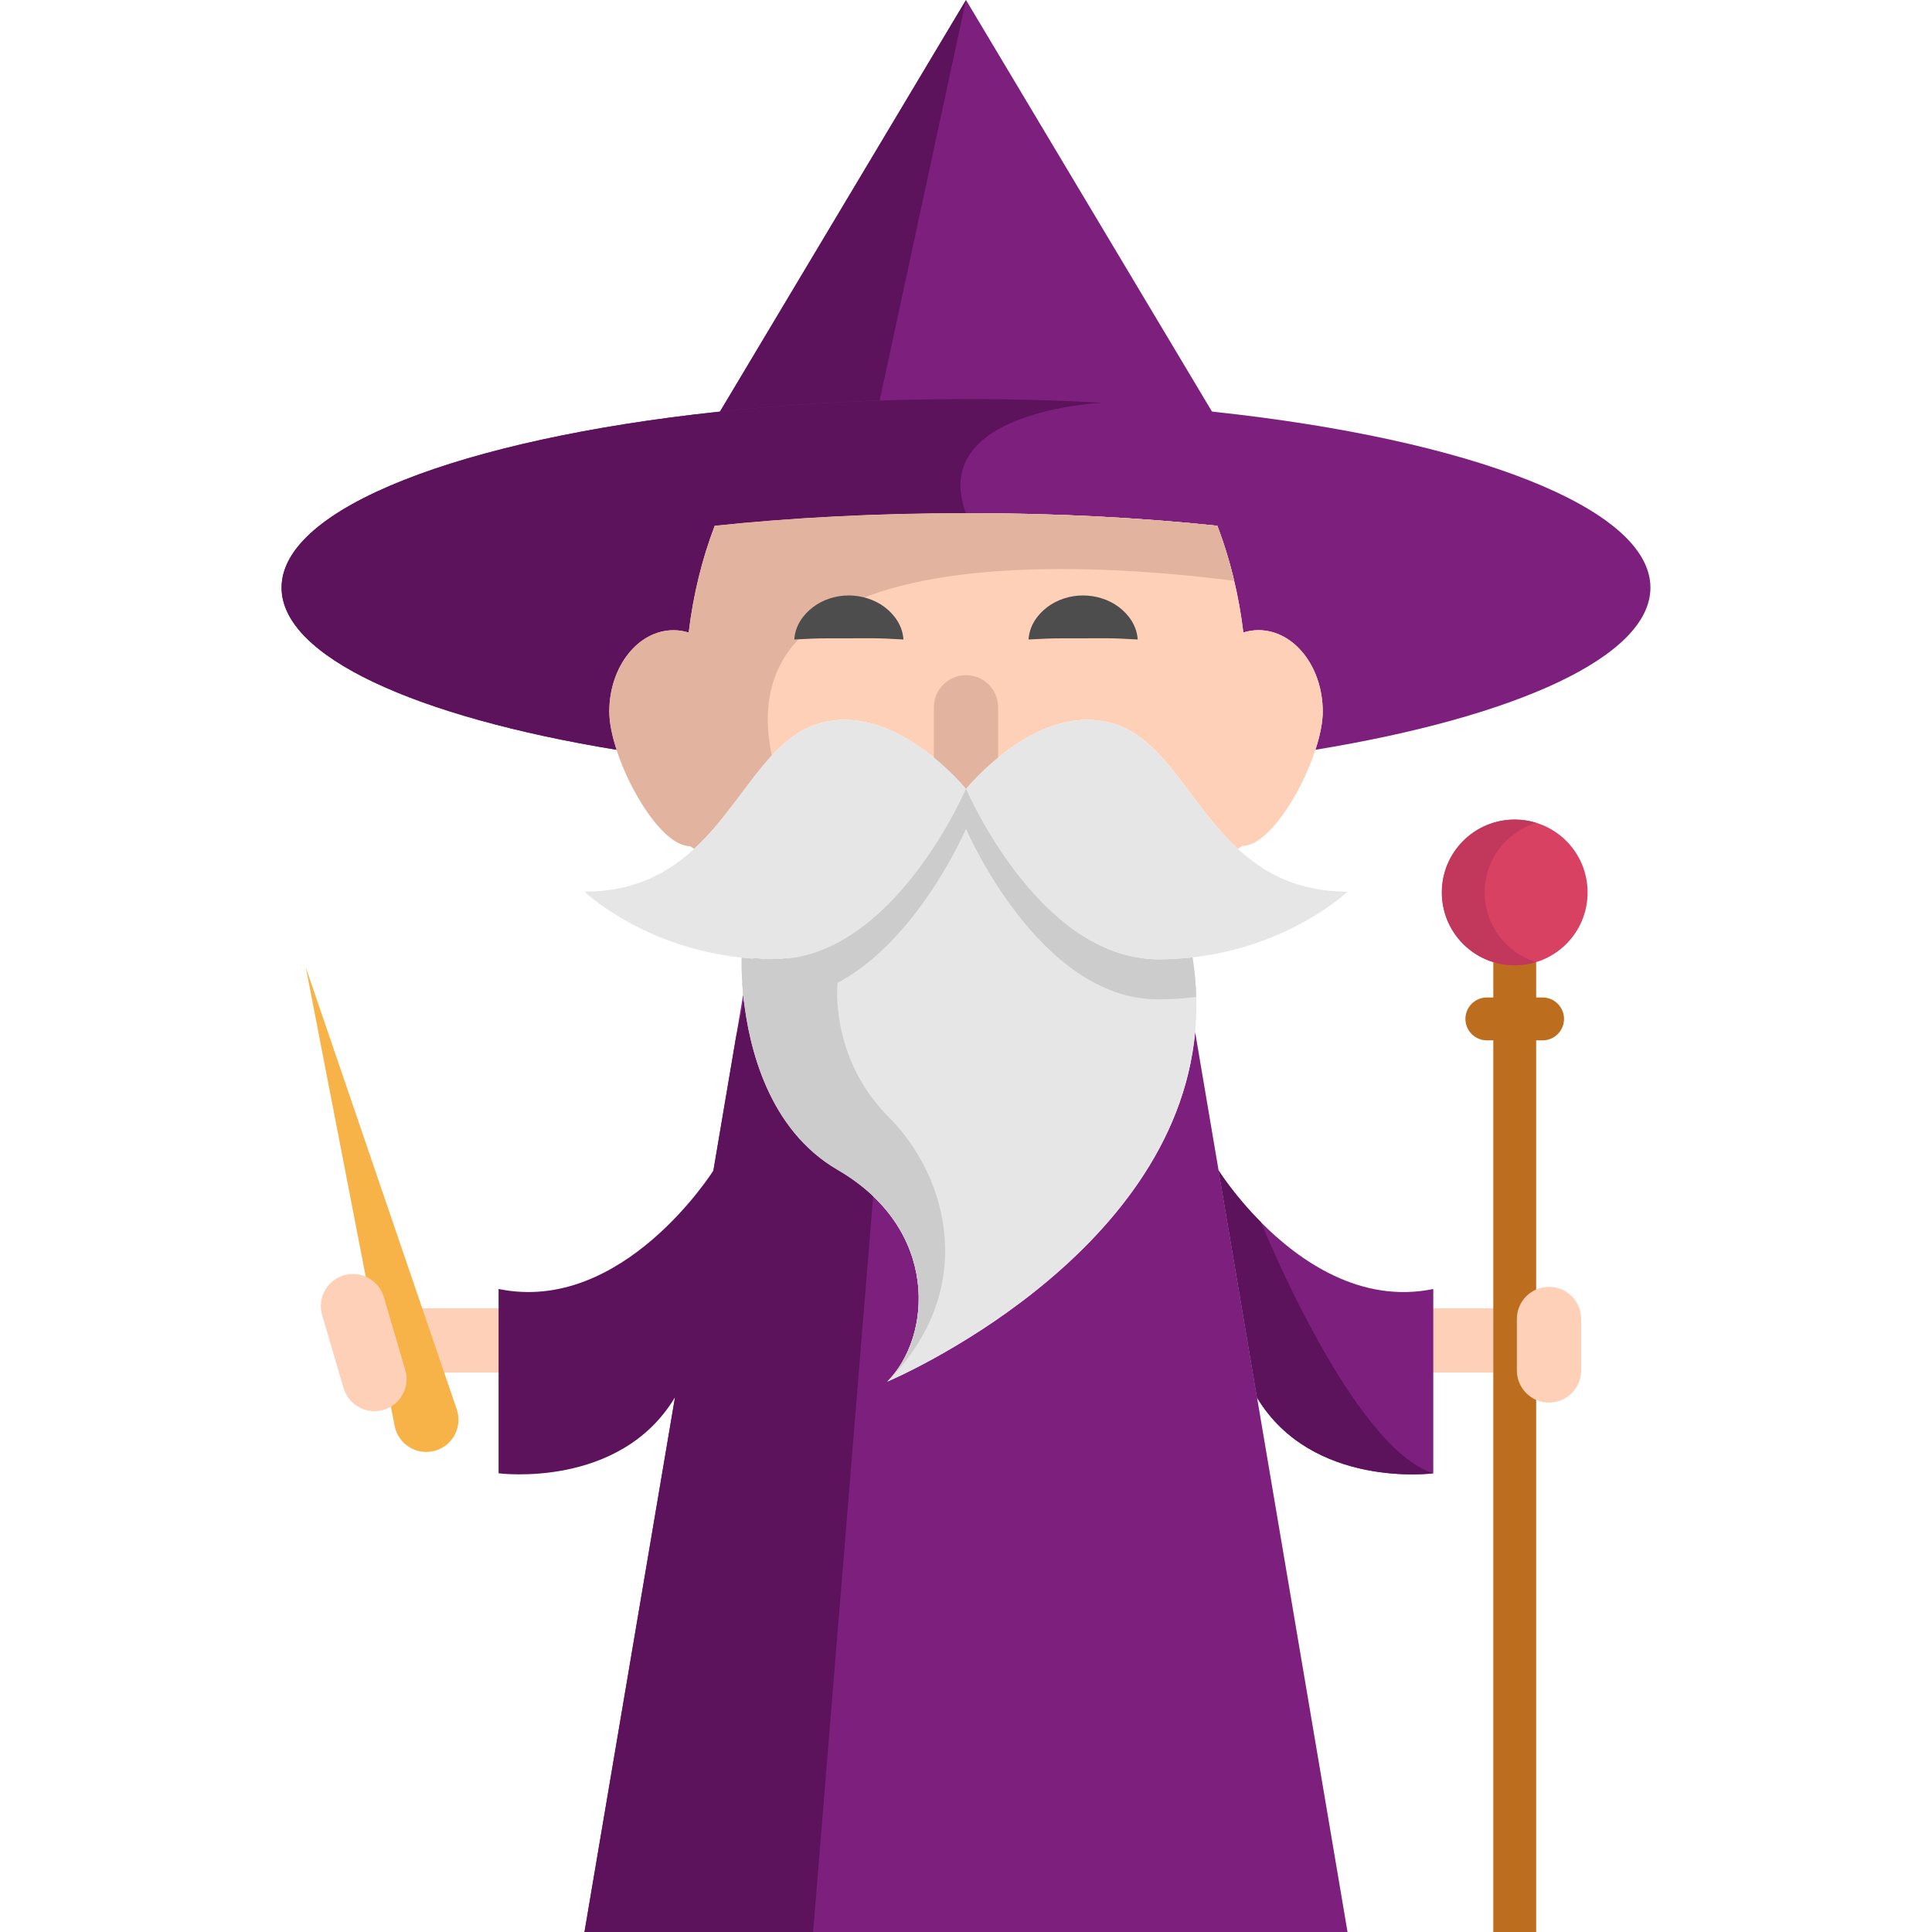
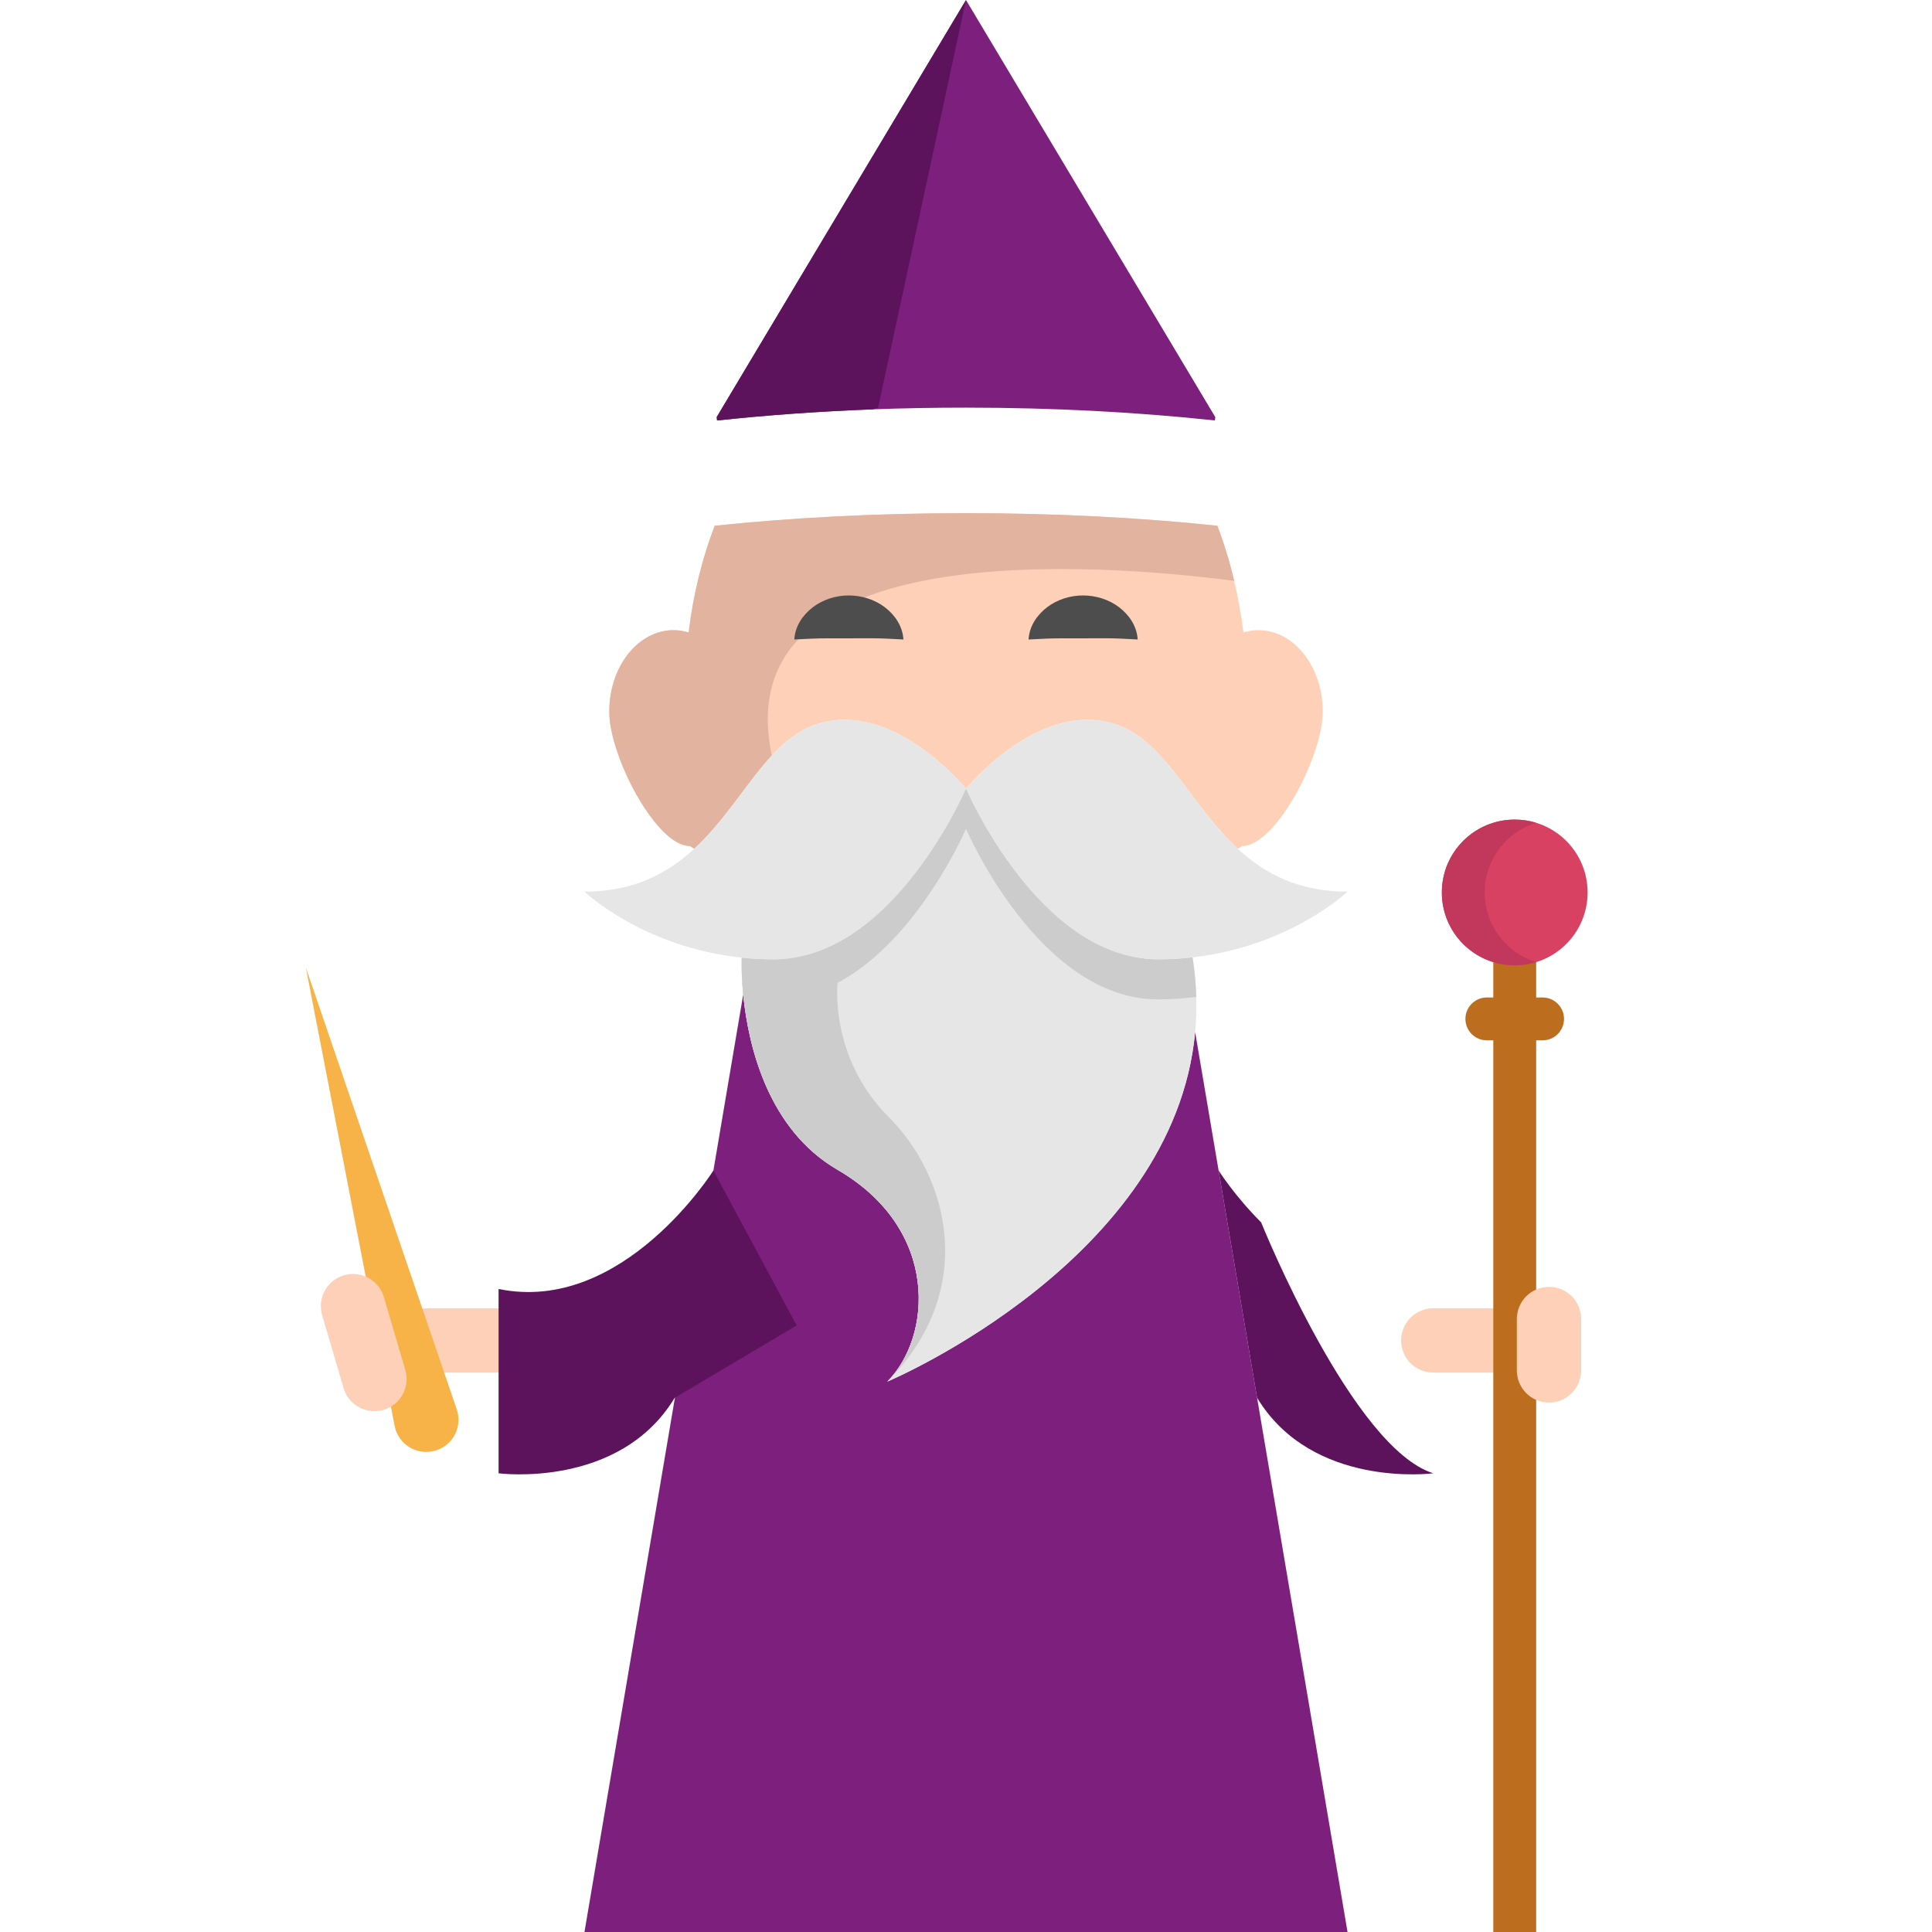
<svg xmlns="http://www.w3.org/2000/svg" viewBox="0 0 512 512" width="512" height="512">
  <style>
		tspan { white-space:pre }
		.shp0 { fill: #ffd0b8 } 
		.shp1 { fill: #bc6d1e } 
		.shp2 { fill: #f7b348 } 
		.shp3 { fill: #7d207d } 
		.shp4 { fill: #5c135c } 
		.shp5 { fill: #e2b39f } 
		.shp6 { fill: #e6e6e6 } 
		.shp7 { fill: #cccccc } 
		.shp8 { fill: #4d4d4d } 
		.shp9 { fill: #d84161 } 
		.shp10 { fill: #c1385c } 
	</style>
  <path id="Layer" class="shp0" d="M399.14 363.75L379.83 363.75C375.12 363.75 371.31 359.93 371.31 355.23C371.31 350.52 375.12 346.71 379.83 346.71L399.14 346.71C403.85 346.71 407.66 350.52 407.66 355.23C407.66 359.93 403.85 363.75 399.14 363.75Z" />
  <path id="Layer" class="shp1" d="M395.74 250.71L407.1 250.71L407.1 512L395.74 512L395.74 250.71Z" />
  <path id="Layer" class="shp0" d="M410.5 371.7C405.79 371.7 401.98 367.88 401.98 363.18L401.98 349.55C401.98 344.84 405.8 341.03 410.5 341.03C415.21 341.03 419.02 344.84 419.02 349.55L419.02 363.18C419.02 367.88 415.21 371.7 410.5 371.7Z" />
  <path id="Layer" class="shp1" d="M408.8 275.7L394.03 275.7C390.89 275.7 388.35 273.16 388.35 270.02C388.35 266.89 390.89 264.34 394.03 264.34L408.8 264.34C411.94 264.34 414.48 266.89 414.48 270.02C414.48 273.16 411.94 275.7 408.8 275.7Z" />
  <path id="Layer" class="shp0" d="M132.12 363.75L112.81 363.75C108.1 363.75 104.29 359.93 104.29 355.23C104.29 350.52 108.1 346.71 112.81 346.71L132.12 346.71C136.83 346.71 140.64 350.52 140.64 355.23C140.65 359.93 136.83 363.75 132.12 363.75Z" />
  <path id="Layer" class="shp2" d="M104.58 377.87L81.05 256.39L121.04 373.48C122.57 377.95 120.19 382.8 115.72 384.32C111.26 385.85 106.41 383.47 104.88 379C104.76 378.64 104.65 378.23 104.58 377.87Z" />
  <path id="Layer" class="shp3" d="M322.06 110.53L321.97 111.43C301.53 109.23 279.28 108.03 256 108.03C247.63 108.03 239.38 108.17 231.31 108.48C216.94 109.03 203.12 110.03 190.03 111.43L189.94 110.52L256 0L322.06 110.53Z" />
  <path id="Layer" class="shp4" d="M256 0L232.71 108.03L231.31 108.48C216.94 109.02 203.12 110.02 190.03 111.43L189.94 110.52L256 0Z" />
  <path id="Layer" class="shp3" d="M235.13 366.14C236.35 365.63 311.13 333.69 316.72 273.49L322.94 310.18L333.13 370.4C333.13 370.4 333.13 370.42 333.14 370.42L357.11 512L154.89 512L178.86 370.42L189.06 310.19L196.96 263.57C198.25 276.57 203.24 299.13 221.96 310C249.15 325.79 246.97 354.28 235.13 366.14Z" />
-   <path id="Layer" class="shp4" d="M233.94 285.94L215.48 512L154.89 512L195.05 274.83L205.17 229.04" />
  <g id="Layer">
-     <path id="Layer" class="shp3" d="M437.38 155.73C437.38 174.01 401.75 190 348.6 198.7C349.82 194.98 350.54 191.44 350.54 188.58C350.54 176.66 342.91 167 333.5 167C332.11 167 330.79 167.22 329.5 167.62C328.3 157.6 325.94 148.09 322.6 139.33C302.28 137.19 279.73 135.99 256 135.99C232.27 135.99 209.72 137.19 189.39 139.33C186.05 148.09 183.7 157.6 182.5 167.62C181.21 167.22 179.88 167 178.5 167C169.09 167 161.46 176.66 161.46 188.58C161.46 191.44 162.17 194.98 163.4 198.7C110.25 190 74.62 174.01 74.62 155.73C74.62 134.54 122.47 116.43 190.03 109.16C210.47 106.96 232.72 105.75 256 105.75C268.35 105.75 280.4 106.09 292.05 106.74C292.06 106.74 292.06 106.74 292.06 106.74C302.37 107.31 312.38 108.13 321.97 109.16C389.53 116.43 437.38 134.54 437.38 155.73Z" />
-     <path id="Layer" class="shp3" d="M379.83 341.6L379.83 390.45C379.83 390.45 347.79 394.66 333.14 370.42C333.13 370.42 333.13 370.41 333.13 370.41L322.94 310.19C322.94 310.19 327.05 316.75 334.22 323.95C334.22 323.95 334.22 323.97 334.23 323.98C344.35 334.14 360.55 345.58 379.83 341.6Z" />
-   </g>
+     </g>
  <path id="Layer" class="shp0" d="M350.54 188.58C350.54 191.44 349.82 194.98 348.6 198.7C344.76 210.51 335.93 224.21 329.17 224.21L328.03 224.94C315.44 213.31 308.86 196.35 295.76 191.99C275.31 185.17 256 209.03 256 209.03C256 209.03 236.69 185.17 216.24 191.99C211.74 193.49 208.01 196.47 204.54 200.22C197.92 207.37 192.25 217.3 183.98 224.94L182.83 224.21C176.07 224.21 167.24 210.51 163.4 198.7C162.18 194.98 161.46 191.44 161.46 188.58C161.46 176.66 169.09 167 178.5 167C179.89 167 181.22 167.22 182.5 167.62C183.7 157.6 186.06 148.09 189.4 139.33C209.72 137.19 232.27 135.99 256 135.99C279.73 135.99 302.28 137.19 322.61 139.33C324.39 144 325.89 148.88 327.07 153.93C328.13 158.36 328.94 162.94 329.5 167.62C330.79 167.22 332.12 167 333.5 167C342.91 167 350.54 176.66 350.54 188.58Z" />
-   <path id="Layer" class="shp5" d="M256 217.55C251.29 217.55 247.48 213.74 247.48 209.03L247.48 187.45C247.48 182.74 251.29 178.93 256 178.93C260.71 178.93 264.52 182.74 264.52 187.45L264.52 209.03C264.52 213.74 260.71 217.55 256 217.55Z" />
  <path id="Layer" class="shp6" d="M316.73 273.49C311.14 333.69 236.35 365.64 235.14 366.15C246.97 354.29 249.15 325.8 221.97 310.01C203.64 299.37 198.48 277.54 197.06 264.43C197.02 264.14 196.99 263.86 196.96 263.58C196.86 262.51 196.78 261.51 196.71 260.59C196.44 256.57 196.54 253.99 196.56 253.78C199.3 254.08 202.18 254.24 205.17 254.24C228.92 254.24 245.73 228.57 252.58 215.93C254.83 211.78 256 209.03 256 209.03C256 209.03 257.17 211.78 259.42 215.93C266.27 228.57 283.09 254.24 306.84 254.24C310.04 254.24 313.11 254.06 316.04 253.71C316.6 257.29 316.93 260.78 317.02 264.19C317.11 267.37 317.01 270.47 316.73 273.49Z" />
-   <path id="Layer" class="shp4" d="M256 136C232.27 136 209.72 137.19 189.39 139.34C186.05 148.09 183.7 157.6 182.5 167.62C181.21 167.22 179.89 167 178.5 167C169.09 167 161.46 176.67 161.46 188.58C161.46 191.45 162.17 194.98 163.4 198.7C110.25 190 74.62 174.01 74.62 155.73C74.62 134.54 122.47 116.43 190.03 109.16C210.47 106.96 232.72 105.75 256 105.75C268.35 105.75 280.4 106.09 292.05 106.74C291.18 106.79 245.88 109.01 256 136Z" />
  <g id="Layer">
    <path id="Layer" class="shp7" d="M317.02 264.19C316.69 264.24 316.37 264.28 316.04 264.31C313.11 264.66 310.05 264.84 306.84 264.84C275.32 264.84 256 219.64 256 219.64C256 219.64 253.82 211.2 256 209.03C262.85 221.68 283.09 254.24 306.84 254.24C310.05 254.24 313.11 254.06 316.04 253.72C316.6 257.29 316.93 260.78 317.02 264.19Z" />
    <path id="Layer" class="shp7" d="M256 219.63C256 219.63 236.69 264.84 205.16 264.84C202.36 264.84 199.64 264.7 197.05 264.43C197.02 264.14 196.99 263.86 196.96 263.58C196.39 257.88 196.54 254.03 196.55 253.78C199.3 254.08 202.18 254.24 205.16 254.24C228.92 254.24 239.15 218.82 256 209.03C258.18 211.2 256 219.63 256 219.63Z" />
  </g>
  <path id="Layer" class="shp4" d="M189.06 310.19L211.13 351.25L178.86 370.42L178.82 370.4C164.18 394.66 132.13 390.44 132.13 390.44L132.13 341.59C165.07 348.41 189.06 310.19 189.06 310.19Z" />
  <path id="Layer" class="shp5" d="M327.07 153.93C290.84 149.25 192.18 141.7 204.54 200.21C197.91 207.37 192.24 217.3 183.97 224.93L182.83 224.21C176.07 224.21 167.24 210.51 163.4 198.7C162.17 194.98 161.46 191.44 161.46 188.58C161.46 176.66 169.09 167 178.5 167C179.89 167 181.21 167.22 182.5 167.62C183.7 157.6 186.05 148.09 189.39 139.33C209.72 137.19 232.27 135.99 256 135.99C279.73 135.99 302.28 137.19 322.61 139.33C324.39 144 325.89 148.88 327.07 153.93Z" />
  <path id="Layer" class="shp4" d="M379.83 390.44C379.83 390.44 347.79 394.66 333.14 370.42C333.13 370.42 333.13 370.4 333.13 370.4L322.94 310.18C322.94 310.18 327.05 316.75 334.22 323.95C334.22 323.95 334.22 323.96 334.23 323.98C334.8 325.38 358.5 383.71 379.83 390.44Z" />
  <g id="Layer">
    <path id="Layer" class="shp8" d="M239.42 169.47C235.85 169.28 233.37 169.14 231.08 169.15L224.96 169.16L218.85 169.17C216.56 169.16 214.08 169.29 210.5 169.47C210.72 165.87 212.77 162.96 215.43 160.91C218.12 158.87 221.55 157.79 224.96 157.8C228.37 157.81 231.8 158.88 234.49 160.92C237.15 162.97 239.19 165.88 239.42 169.47Z" />
    <path id="Layer" class="shp8" d="M301.5 169.47C297.93 169.28 295.45 169.14 293.16 169.15L287.04 169.16L280.93 169.17C278.64 169.16 276.16 169.29 272.58 169.47C272.8 165.87 274.84 162.96 277.51 160.91C280.2 158.87 283.63 157.79 287.04 157.8C290.45 157.81 293.88 158.88 296.57 160.92C299.23 162.97 301.27 165.88 301.5 169.47Z" />
  </g>
  <g id="Layer">
    <path id="Layer" class="shp6" d="M316.04 253.71C313.11 254.05 310.04 254.23 306.84 254.23C275.31 254.23 256 209.03 256 209.03C256 209.03 275.31 185.17 295.76 191.99C308.86 196.35 315.44 213.31 328.02 224.94C335.09 231.46 344.04 236.3 357.11 236.3C357.11 236.29 341.98 250.77 316.04 253.71Z" />
    <path id="Layer" class="shp6" d="M256 209.03C256 209.03 236.69 254.23 205.16 254.23C202.17 254.23 199.3 254.08 196.55 253.78C170.25 251 154.89 236.3 154.89 236.3C167.96 236.3 176.91 231.46 183.98 224.94C196.56 213.31 203.14 196.35 216.24 191.99C236.69 185.17 256 209.03 256 209.03Z" />
  </g>
  <path id="Layer" class="shp0" d="M99.22 373.97C95.54 373.97 92.15 371.57 91.05 367.86L85.37 348.54C84.05 344.03 86.63 339.29 91.14 337.96C95.66 336.63 100.39 339.22 101.72 343.73L107.4 363.05C108.73 367.56 106.15 372.3 101.63 373.63C100.83 373.86 100.02 373.97 99.22 373.97Z" />
  <path id="Layer" class="shp9" d="M401.42 255.82C390.74 255.82 382.11 247.19 382.11 236.51C382.11 225.83 390.74 217.2 401.42 217.2C412.1 217.2 420.73 225.83 420.73 236.51C420.73 247.19 412.1 255.82 401.42 255.82Z" />
  <path id="Layer" class="shp10" d="M393.46 236.51C393.46 227.82 399.2 220.48 407.09 218.05C405.3 217.5 403.39 217.2 401.41 217.2C390.75 217.2 382.1 225.84 382.1 236.51C382.1 247.18 390.74 255.82 401.41 255.82C403.39 255.82 405.3 255.52 407.09 254.97C399.2 252.55 393.46 245.2 393.46 236.51Z" />
  <path id="Layer" class="shp7" d="M235.13 366.15C246.97 354.29 249.15 325.8 221.97 310.01C203.64 299.37 198.47 277.54 197.05 264.43C197.02 264.14 196.99 263.86 196.96 263.58C196.86 262.51 196.78 261.51 196.71 260.59L199.2 258.58L221.97 260.45C221.97 260.45 219.65 280.16 235.55 296.07C251.46 311.97 259.24 342.04 235.13 366.15Z" />
  <g id="Layer">
	</g>
  <g id="Layer">
	</g>
  <g id="Layer">
	</g>
  <g id="Layer">
	</g>
  <g id="Layer">
	</g>
  <g id="Layer">
	</g>
  <g id="Layer">
	</g>
  <g id="Layer">
	</g>
  <g id="Layer">
	</g>
  <g id="Layer">
	</g>
  <g id="Layer">
	</g>
  <g id="Layer">
	</g>
  <g id="Layer">
	</g>
  <g id="Layer">
	</g>
  <g id="Layer">
	</g>
</svg>